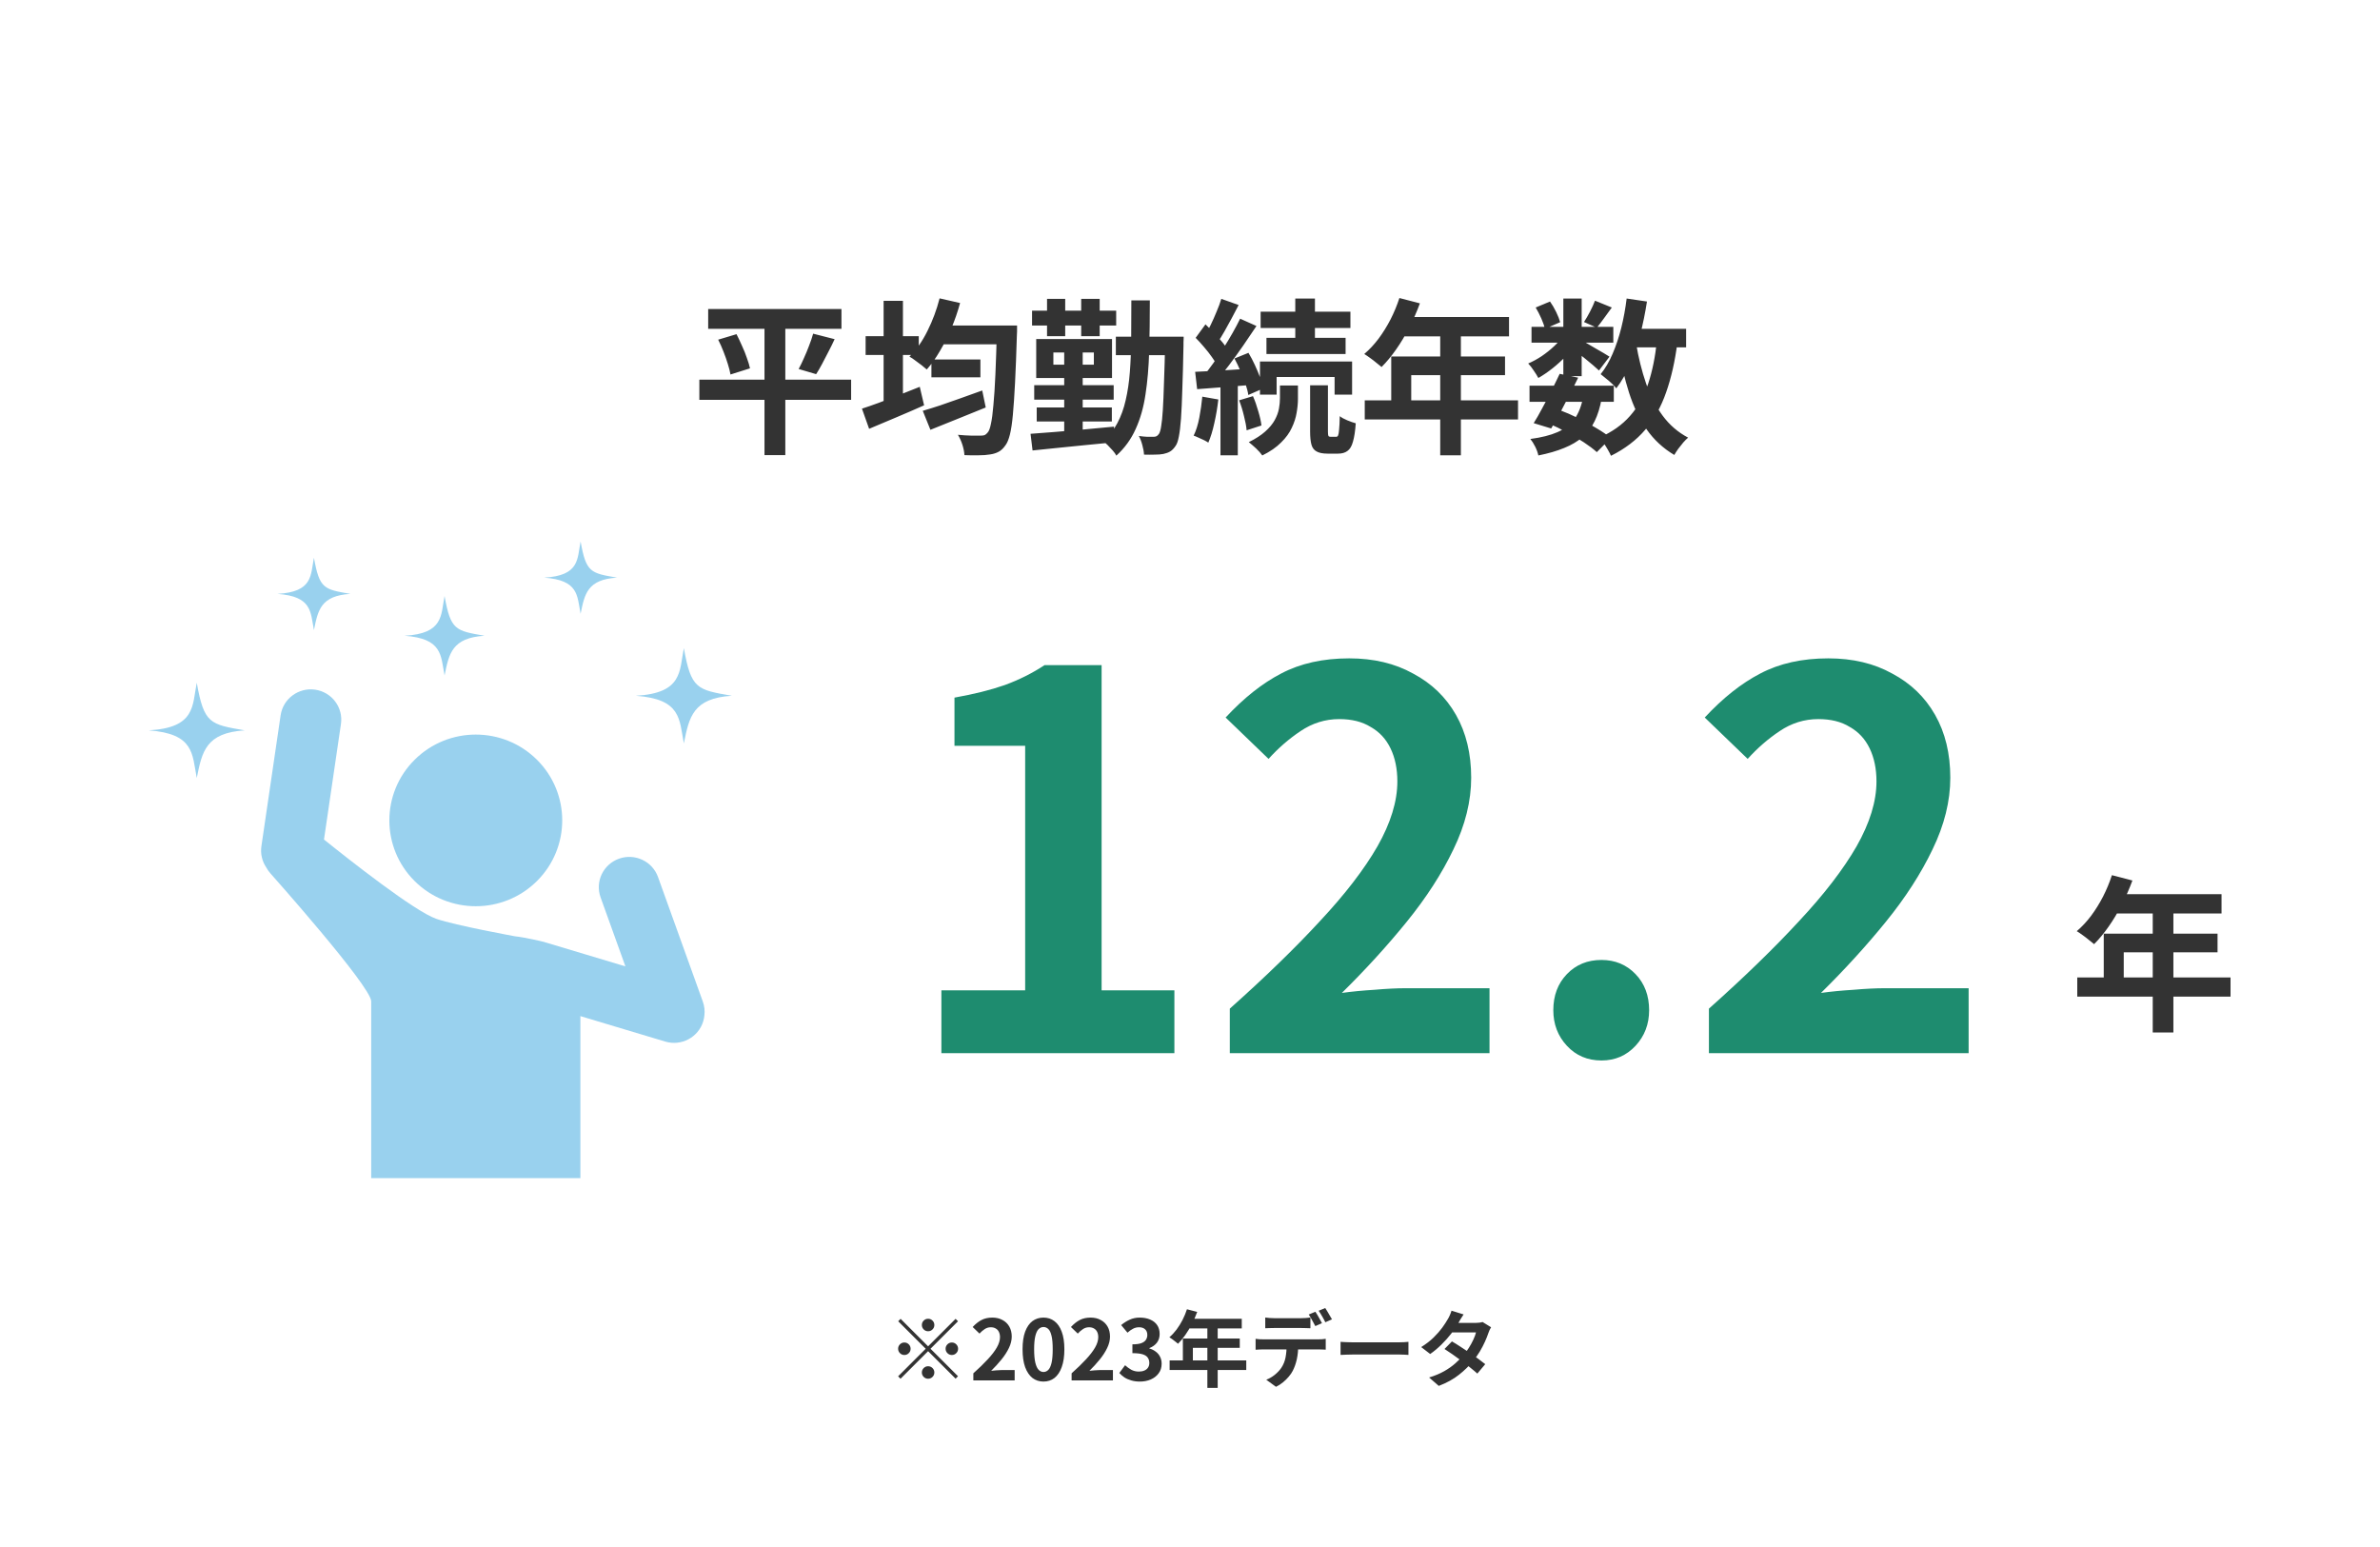
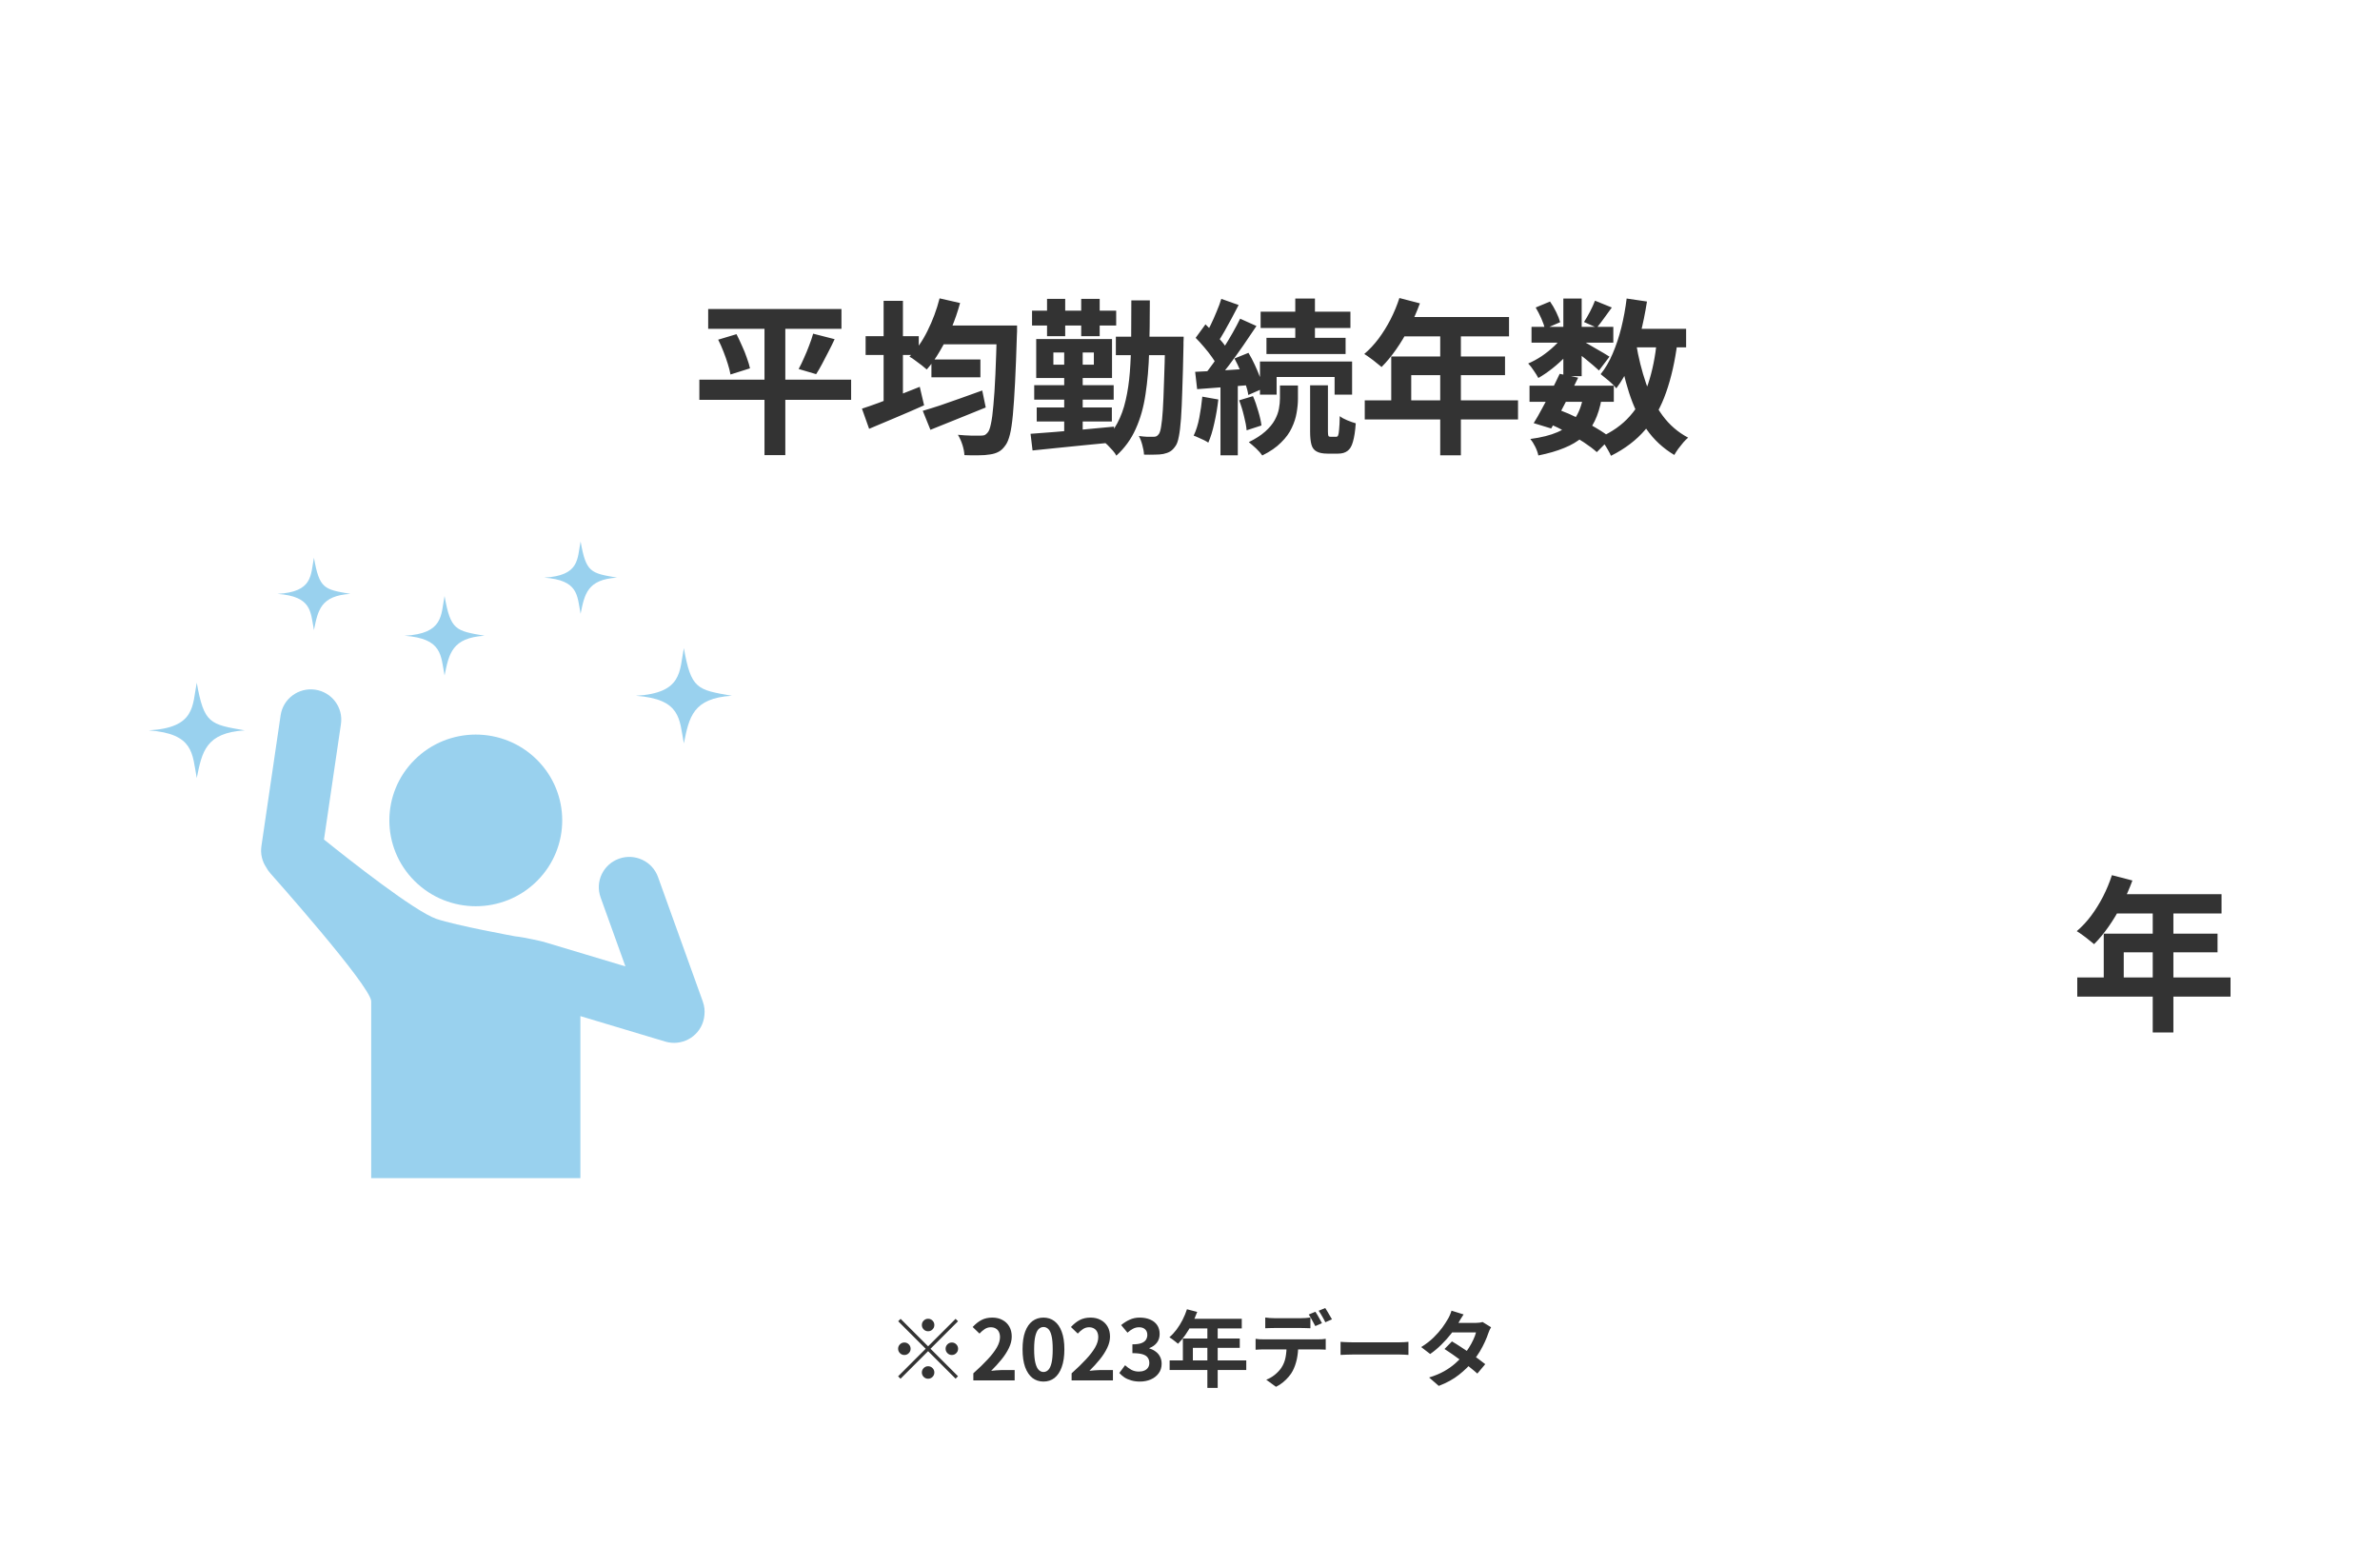
<svg xmlns="http://www.w3.org/2000/svg" width="400" height="260" viewBox="0 0 400 260" fill="none">
  <rect width="400" height="260" fill="white" />
  <g clip-path="url(#clip0_1699_1087)">
    <path d="M90.237 148.082C95.91 142.449 95.91 133.316 90.237 127.683C84.564 122.05 75.366 122.05 69.693 127.683C64.02 133.316 64.02 142.449 69.693 148.083C75.366 153.716 84.564 153.716 90.237 148.082Z" fill="#008CD6" fill-opacity="0.4" />
    <path d="M118.125 168.34L110.589 147.394C109.636 144.75 106.706 143.369 104.04 144.315C101.377 145.261 99.987 148.171 100.939 150.818L105.112 162.416L91.418 158.307C91.121 158.219 88.058 157.51 86.56 157.362C86.56 157.362 76.585 155.54 73.351 154.434C69.707 153.188 58.732 144.534 54.452 141.099L57.302 121.68C57.71 118.901 55.772 116.319 52.973 115.912C50.173 115.508 47.573 117.432 47.164 120.212L43.934 142.221C43.744 143.52 44.065 144.773 44.746 145.784C44.936 146.135 45.163 146.469 45.441 146.779C45.441 146.779 62.276 165.67 62.386 168.27V198.002H97.543V170.775L111.804 175.054C114.511 175.867 117.371 174.345 118.188 171.656C118.293 171.312 118.359 170.964 118.389 170.62C118.474 169.874 118.394 169.097 118.123 168.342L118.125 168.34Z" fill="#008CD6" fill-opacity="0.4" />
    <path d="M33.067 130.76C32.29 126.644 32.63 123.323 25 122.749C32.887 122.305 32.302 118.629 33.067 114.739C34.291 121.622 35.279 121.741 41.135 122.749C34.591 123.165 33.964 126.31 33.067 130.76Z" fill="#008CD6" fill-opacity="0.4" />
    <path d="M52.762 105.894C52.172 102.771 52.43 100.247 46.637 99.812C52.626 99.475 52.182 96.684 52.762 93.731C53.691 98.957 54.44 99.048 58.887 99.812C53.918 100.128 53.443 102.515 52.762 105.894Z" fill="#008CD6" fill-opacity="0.4" />
    <path d="M97.579 103.163C96.989 100.04 97.246 97.516 91.454 97.082C97.443 96.745 96.998 93.954 97.579 91C98.508 96.227 99.257 96.317 103.703 97.082C98.735 97.398 98.26 99.784 97.579 103.163Z" fill="#008CD6" fill-opacity="0.4" />
    <path d="M74.717 113.523C74.069 110.096 74.352 107.325 67.996 106.849C74.57 106.48 74.081 103.414 74.717 100.175C75.738 105.91 76.559 106.01 81.439 106.849C75.986 107.195 75.464 109.817 74.717 113.523Z" fill="#008CD6" fill-opacity="0.4" />
    <path d="M114.933 124.945C114.156 120.83 114.495 117.509 106.865 116.935C114.752 116.491 114.167 112.815 114.933 108.924C116.157 115.808 117.144 115.926 123 116.935C116.456 117.351 115.829 120.495 114.933 124.945Z" fill="#008CD6" fill-opacity="0.4" />
  </g>
-   <path d="M158.216 177V166.44H172.296V125.344H160.416V117.248C163.701 116.661 166.517 115.957 168.864 115.136C171.269 114.256 173.499 113.141 175.552 111.792H185.144V166.44H197.376V177H158.216ZM206.69 177V169.52C212.616 164.24 217.661 159.341 221.826 154.824C226.05 150.307 229.277 146.112 231.506 142.24C233.736 138.309 234.85 134.672 234.85 131.328C234.85 129.216 234.469 127.368 233.706 125.784C232.944 124.2 231.829 122.997 230.362 122.176C228.954 121.296 227.194 120.856 225.082 120.856C222.736 120.856 220.565 121.531 218.57 122.88C216.634 124.171 214.845 125.725 213.202 127.544L205.986 120.592C209.037 117.307 212.146 114.843 215.314 113.2C218.541 111.499 222.354 110.648 226.754 110.648C230.861 110.648 234.44 111.499 237.49 113.2C240.6 114.843 243.005 117.16 244.706 120.152C246.408 123.144 247.258 126.664 247.258 130.712C247.258 134.643 246.261 138.661 244.266 142.768C242.33 146.816 239.72 150.864 236.434 154.912C233.149 158.96 229.512 162.949 225.522 166.88C227.224 166.645 229.042 166.469 230.978 166.352C232.973 166.176 234.733 166.088 236.258 166.088H250.338V177H206.69ZM269.157 178.232C266.81 178.232 264.874 177.411 263.349 175.768C261.823 174.125 261.061 172.131 261.061 169.784C261.061 167.32 261.823 165.296 263.349 163.712C264.874 162.128 266.81 161.336 269.157 161.336C271.445 161.336 273.351 162.128 274.877 163.712C276.402 165.296 277.165 167.32 277.165 169.784C277.165 172.131 276.402 174.125 274.877 175.768C273.351 177.411 271.445 178.232 269.157 178.232ZM287.214 177V169.52C293.139 164.24 298.184 159.341 302.35 154.824C306.574 150.307 309.8 146.112 312.03 142.24C314.259 138.309 315.374 134.672 315.374 131.328C315.374 129.216 314.992 127.368 314.23 125.784C313.467 124.2 312.352 122.997 310.886 122.176C309.478 121.296 307.718 120.856 305.606 120.856C303.259 120.856 301.088 121.531 299.094 122.88C297.158 124.171 295.368 125.725 293.726 127.544L286.51 120.592C289.56 117.307 292.67 114.843 295.838 113.2C299.064 111.499 302.878 110.648 307.278 110.648C311.384 110.648 314.963 111.499 318.014 113.2C321.123 114.843 323.528 117.16 325.23 120.152C326.931 123.144 327.782 126.664 327.782 130.712C327.782 134.643 326.784 138.661 324.79 142.768C322.854 146.816 320.243 150.864 316.958 154.912C313.672 158.96 310.035 162.949 306.046 166.88C307.747 166.645 309.566 166.469 311.502 166.352C313.496 166.176 315.256 166.088 316.782 166.088H330.862V177H287.214Z" fill="#1E8C6F" />
  <path d="M354.944 147.088L358.388 147.984C357.884 149.365 357.287 150.719 356.596 152.044C355.924 153.369 355.187 154.601 354.384 155.74C353.6 156.86 352.788 157.84 351.948 158.68C351.724 158.493 351.435 158.26 351.08 157.98C350.725 157.681 350.361 157.401 349.988 157.14C349.633 156.879 349.316 156.664 349.036 156.496C349.895 155.768 350.697 154.909 351.444 153.92C352.191 152.912 352.863 151.829 353.46 150.672C354.057 149.496 354.552 148.301 354.944 147.088ZM355.56 150.28H373.368V153.528H353.936L355.56 150.28ZM353.572 156.916H372.696V160.052H356.932V165.932H353.572V156.916ZM349.12 164.28H374.88V167.5H349.12V164.28ZM361.804 151.96H365.276V173.52H361.804V151.96Z" fill="#333333" />
  <path d="M155.984 223.74C155.695 223.74 155.448 223.637 155.242 223.432C155.037 223.227 154.934 222.979 154.934 222.69C154.934 222.401 155.037 222.153 155.242 221.948C155.448 221.743 155.695 221.64 155.984 221.64C156.274 221.64 156.521 221.743 156.726 221.948C156.932 222.153 157.034 222.401 157.034 222.69C157.034 222.979 156.932 223.227 156.726 223.432C156.521 223.637 156.274 223.74 155.984 223.74ZM155.984 226.274L160.604 221.654L161.01 222.06L156.39 226.68L161.01 231.3L160.604 231.706L155.984 227.086L151.35 231.72L150.944 231.314L155.578 226.68L150.958 222.06L151.364 221.654L155.984 226.274ZM153.044 226.68C153.044 226.969 152.942 227.217 152.736 227.422C152.531 227.627 152.284 227.73 151.994 227.73C151.705 227.73 151.458 227.627 151.252 227.422C151.047 227.217 150.944 226.969 150.944 226.68C150.944 226.391 151.047 226.143 151.252 225.938C151.458 225.733 151.705 225.63 151.994 225.63C152.284 225.63 152.531 225.733 152.736 225.938C152.942 226.143 153.044 226.391 153.044 226.68ZM158.924 226.68C158.924 226.391 159.027 226.143 159.232 225.938C159.438 225.733 159.685 225.63 159.974 225.63C160.264 225.63 160.511 225.733 160.716 225.938C160.922 226.143 161.024 226.391 161.024 226.68C161.024 226.969 160.922 227.217 160.716 227.422C160.511 227.627 160.264 227.73 159.974 227.73C159.685 227.73 159.438 227.627 159.232 227.422C159.027 227.217 158.924 226.969 158.924 226.68ZM155.984 229.62C156.274 229.62 156.521 229.723 156.726 229.928C156.932 230.133 157.034 230.381 157.034 230.67C157.034 230.959 156.932 231.207 156.726 231.412C156.521 231.617 156.274 231.72 155.984 231.72C155.695 231.72 155.448 231.617 155.242 231.412C155.037 231.207 154.934 230.959 154.934 230.67C154.934 230.381 155.037 230.133 155.242 229.928C155.448 229.723 155.695 229.62 155.984 229.62ZM163.586 232V230.81C164.529 229.97 165.332 229.191 165.994 228.472C166.666 227.753 167.18 227.086 167.534 226.47C167.889 225.845 168.066 225.266 168.066 224.734C168.066 224.398 168.006 224.104 167.884 223.852C167.763 223.6 167.586 223.409 167.352 223.278C167.128 223.138 166.848 223.068 166.512 223.068C166.139 223.068 165.794 223.175 165.476 223.39C165.168 223.595 164.884 223.843 164.622 224.132L163.474 223.026C163.96 222.503 164.454 222.111 164.958 221.85C165.472 221.579 166.078 221.444 166.778 221.444C167.432 221.444 168.001 221.579 168.486 221.85C168.981 222.111 169.364 222.48 169.634 222.956C169.905 223.432 170.04 223.992 170.04 224.636C170.04 225.261 169.882 225.901 169.564 226.554C169.256 227.198 168.841 227.842 168.318 228.486C167.796 229.13 167.217 229.765 166.582 230.39C166.853 230.353 167.142 230.325 167.45 230.306C167.768 230.278 168.048 230.264 168.29 230.264H170.53V232H163.586ZM175.372 232.196C174.672 232.196 174.056 231.995 173.524 231.594C173.002 231.183 172.591 230.577 172.292 229.774C172.003 228.962 171.858 227.959 171.858 226.764C171.858 225.579 172.003 224.594 172.292 223.81C172.591 223.017 173.002 222.424 173.524 222.032C174.056 221.64 174.672 221.444 175.372 221.444C176.082 221.444 176.698 221.645 177.22 222.046C177.743 222.438 178.149 223.026 178.438 223.81C178.737 224.594 178.886 225.579 178.886 226.764C178.886 227.959 178.737 228.962 178.438 229.774C178.149 230.577 177.743 231.183 177.22 231.594C176.698 231.995 176.082 232.196 175.372 232.196ZM175.372 230.586C175.68 230.586 175.951 230.469 176.184 230.236C176.418 230.003 176.6 229.611 176.73 229.06C176.861 228.5 176.926 227.735 176.926 226.764C176.926 225.803 176.861 225.051 176.73 224.51C176.6 223.959 176.418 223.577 176.184 223.362C175.951 223.138 175.68 223.026 175.372 223.026C175.083 223.026 174.817 223.138 174.574 223.362C174.341 223.577 174.154 223.959 174.014 224.51C173.874 225.051 173.804 225.803 173.804 226.764C173.804 227.735 173.874 228.5 174.014 229.06C174.154 229.611 174.341 230.003 174.574 230.236C174.817 230.469 175.083 230.586 175.372 230.586ZM180.102 232V230.81C181.045 229.97 181.847 229.191 182.51 228.472C183.182 227.753 183.695 227.086 184.05 226.47C184.405 225.845 184.582 225.266 184.582 224.734C184.582 224.398 184.521 224.104 184.4 223.852C184.279 223.6 184.101 223.409 183.868 223.278C183.644 223.138 183.364 223.068 183.028 223.068C182.655 223.068 182.309 223.175 181.992 223.39C181.684 223.595 181.399 223.843 181.138 224.132L179.99 223.026C180.475 222.503 180.97 222.111 181.474 221.85C181.987 221.579 182.594 221.444 183.294 221.444C183.947 221.444 184.517 221.579 185.002 221.85C185.497 222.111 185.879 222.48 186.15 222.956C186.421 223.432 186.556 223.992 186.556 224.636C186.556 225.261 186.397 225.901 186.08 226.554C185.772 227.198 185.357 227.842 184.834 228.486C184.311 229.13 183.733 229.765 183.098 230.39C183.369 230.353 183.658 230.325 183.966 230.306C184.283 230.278 184.563 230.264 184.806 230.264H187.046V232H180.102ZM191.58 232.196C191.038 232.196 190.553 232.131 190.124 232C189.694 231.879 189.312 231.711 188.976 231.496C188.649 231.272 188.364 231.025 188.122 230.754L189.088 229.452C189.405 229.741 189.75 229.993 190.124 230.208C190.506 230.413 190.931 230.516 191.398 230.516C191.752 230.516 192.06 230.46 192.322 230.348C192.592 230.236 192.798 230.073 192.938 229.858C193.087 229.643 193.162 229.382 193.162 229.074C193.162 228.729 193.078 228.435 192.91 228.192C192.751 227.94 192.466 227.749 192.056 227.618C191.645 227.487 191.066 227.422 190.32 227.422V225.938C190.954 225.938 191.454 225.873 191.818 225.742C192.182 225.602 192.438 225.415 192.588 225.182C192.746 224.939 192.826 224.664 192.826 224.356C192.826 223.955 192.704 223.642 192.462 223.418C192.219 223.185 191.878 223.068 191.44 223.068C191.076 223.068 190.735 223.152 190.418 223.32C190.11 223.479 189.802 223.698 189.494 223.978L188.43 222.704C188.887 222.321 189.368 222.018 189.872 221.794C190.376 221.561 190.931 221.444 191.538 221.444C192.2 221.444 192.784 221.551 193.288 221.766C193.801 221.981 194.198 222.293 194.478 222.704C194.758 223.115 194.898 223.614 194.898 224.202C194.898 224.762 194.748 225.243 194.45 225.644C194.151 226.045 193.726 226.353 193.176 226.568V226.638C193.558 226.741 193.904 226.909 194.212 227.142C194.529 227.366 194.776 227.651 194.954 227.996C195.14 228.341 195.234 228.743 195.234 229.2C195.234 229.825 195.066 230.362 194.73 230.81C194.403 231.258 193.96 231.603 193.4 231.846C192.849 232.079 192.242 232.196 191.58 232.196ZM199.488 220.044L201.21 220.492C200.958 221.183 200.659 221.859 200.314 222.522C199.978 223.185 199.609 223.801 199.208 224.37C198.816 224.93 198.41 225.42 197.99 225.84C197.878 225.747 197.733 225.63 197.556 225.49C197.378 225.341 197.196 225.201 197.01 225.07C196.832 224.939 196.674 224.832 196.534 224.748C196.963 224.384 197.364 223.955 197.738 223.46C198.111 222.956 198.447 222.415 198.746 221.836C199.044 221.248 199.292 220.651 199.488 220.044ZM199.796 221.64H208.7V223.264H198.984L199.796 221.64ZM198.802 224.958H208.364V226.526H200.482V229.466H198.802V224.958ZM196.576 228.64H209.456V230.25H196.576V228.64ZM202.918 222.48H204.654V233.26H202.918V222.48ZM212.648 221.43C212.872 221.467 213.119 221.495 213.39 221.514C213.66 221.533 213.912 221.542 214.146 221.542C214.323 221.542 214.566 221.542 214.874 221.542C215.182 221.542 215.522 221.542 215.896 221.542C216.269 221.542 216.638 221.542 217.002 221.542C217.375 221.542 217.716 221.542 218.024 221.542C218.332 221.542 218.565 221.542 218.724 221.542C218.966 221.542 219.218 221.533 219.48 221.514C219.741 221.495 219.993 221.467 220.236 221.43V223.236C219.993 223.217 219.741 223.208 219.48 223.208C219.218 223.199 218.966 223.194 218.724 223.194C218.565 223.194 218.332 223.194 218.024 223.194C217.716 223.194 217.375 223.194 217.002 223.194C216.638 223.194 216.269 223.194 215.896 223.194C215.532 223.194 215.191 223.194 214.874 223.194C214.566 223.194 214.323 223.194 214.146 223.194C213.903 223.194 213.646 223.199 213.376 223.208C213.105 223.208 212.862 223.217 212.648 223.236V221.43ZM211.024 225.014C211.229 225.042 211.448 225.065 211.682 225.084C211.924 225.093 212.153 225.098 212.368 225.098C212.489 225.098 212.732 225.098 213.096 225.098C213.46 225.098 213.898 225.098 214.412 225.098C214.934 225.098 215.49 225.098 216.078 225.098C216.666 225.098 217.254 225.098 217.842 225.098C218.439 225.098 218.994 225.098 219.508 225.098C220.021 225.098 220.455 225.098 220.81 225.098C221.174 225.098 221.416 225.098 221.538 225.098C221.687 225.098 221.888 225.093 222.14 225.084C222.401 225.065 222.625 225.042 222.812 225.014V226.834C222.644 226.815 222.438 226.806 222.196 226.806C221.953 226.797 221.734 226.792 221.538 226.792C221.416 226.792 221.174 226.792 220.81 226.792C220.455 226.792 220.021 226.792 219.508 226.792C218.994 226.792 218.439 226.792 217.842 226.792C217.254 226.792 216.666 226.792 216.078 226.792C215.49 226.792 214.934 226.792 214.412 226.792C213.898 226.792 213.46 226.792 213.096 226.792C212.732 226.792 212.489 226.792 212.368 226.792C212.162 226.792 211.934 226.797 211.682 226.806C211.439 226.815 211.22 226.829 211.024 226.848V225.014ZM218.192 225.994C218.192 226.899 218.112 227.716 217.954 228.444C217.795 229.163 217.566 229.811 217.268 230.39C217.109 230.707 216.885 231.034 216.596 231.37C216.316 231.706 215.994 232.023 215.63 232.322C215.266 232.621 214.874 232.873 214.454 233.078L212.816 231.888C213.31 231.701 213.786 231.426 214.244 231.062C214.701 230.689 215.07 230.297 215.35 229.886C215.704 229.354 215.942 228.761 216.064 228.108C216.185 227.455 216.246 226.75 216.246 225.994H218.192ZM221.076 220.464C221.197 220.632 221.323 220.833 221.454 221.066C221.594 221.299 221.724 221.533 221.846 221.766C221.976 221.999 222.088 222.205 222.182 222.382L221.062 222.872C220.912 222.583 220.735 222.256 220.53 221.892C220.334 221.519 220.142 221.197 219.956 220.926L221.076 220.464ZM222.728 219.834C222.849 220.011 222.98 220.221 223.12 220.464C223.26 220.697 223.395 220.931 223.526 221.164C223.666 221.388 223.778 221.579 223.862 221.738L222.742 222.228C222.602 221.929 222.424 221.598 222.21 221.234C222.004 220.87 221.808 220.557 221.622 220.296L222.728 219.834ZM225.304 225.518C225.472 225.527 225.686 225.541 225.948 225.56C226.209 225.569 226.48 225.579 226.76 225.588C227.049 225.597 227.315 225.602 227.558 225.602C227.791 225.602 228.08 225.602 228.426 225.602C228.771 225.602 229.144 225.602 229.546 225.602C229.956 225.602 230.376 225.602 230.806 225.602C231.244 225.602 231.678 225.602 232.108 225.602C232.537 225.602 232.943 225.602 233.326 225.602C233.708 225.602 234.049 225.602 234.348 225.602C234.656 225.602 234.898 225.602 235.076 225.602C235.402 225.602 235.71 225.593 236 225.574C236.289 225.546 236.527 225.527 236.714 225.518V227.716C236.555 227.707 236.317 227.693 236 227.674C235.682 227.655 235.374 227.646 235.076 227.646C234.898 227.646 234.656 227.646 234.348 227.646C234.04 227.646 233.694 227.646 233.312 227.646C232.929 227.646 232.523 227.646 232.094 227.646C231.674 227.646 231.244 227.646 230.806 227.646C230.367 227.646 229.942 227.646 229.532 227.646C229.13 227.646 228.757 227.646 228.412 227.646C228.076 227.646 227.791 227.646 227.558 227.646C227.156 227.646 226.746 227.655 226.326 227.674C225.906 227.683 225.565 227.697 225.304 227.716V225.518ZM244.022 225.448C244.451 225.691 244.918 225.98 245.422 226.316C245.935 226.643 246.453 226.983 246.976 227.338C247.498 227.693 247.988 228.038 248.446 228.374C248.912 228.71 249.304 229.009 249.622 229.27L248.292 230.852C247.984 230.572 247.601 230.25 247.144 229.886C246.696 229.513 246.21 229.135 245.688 228.752C245.165 228.36 244.647 227.987 244.134 227.632C243.63 227.277 243.177 226.974 242.776 226.722L244.022 225.448ZM250.602 223.068C250.518 223.199 250.434 223.353 250.35 223.53C250.266 223.707 250.196 223.885 250.14 224.062C250 224.491 249.808 224.972 249.566 225.504C249.332 226.027 249.052 226.563 248.726 227.114C248.399 227.655 248.026 228.187 247.606 228.71C246.943 229.531 246.145 230.311 245.212 231.048C244.288 231.785 243.154 232.411 241.81 232.924L240.186 231.51C241.166 231.211 242.015 230.857 242.734 230.446C243.452 230.035 244.073 229.597 244.596 229.13C245.128 228.663 245.59 228.197 245.982 227.73C246.299 227.366 246.598 226.96 246.878 226.512C247.167 226.055 247.414 225.602 247.62 225.154C247.834 224.697 247.984 224.291 248.068 223.936H243.336L243.98 222.34H247.956C248.18 222.34 248.399 222.326 248.614 222.298C248.838 222.27 249.024 222.233 249.174 222.186L250.602 223.068ZM245.982 220.912C245.814 221.155 245.646 221.416 245.478 221.696C245.319 221.976 245.198 222.191 245.114 222.34C244.796 222.9 244.395 223.497 243.91 224.132C243.424 224.757 242.878 225.369 242.272 225.966C241.674 226.563 241.04 227.095 240.368 227.562L238.856 226.4C239.677 225.887 240.372 225.35 240.942 224.79C241.52 224.221 242.001 223.675 242.384 223.152C242.766 222.62 243.074 222.149 243.308 221.738C243.42 221.57 243.536 221.346 243.658 221.066C243.788 220.777 243.886 220.515 243.952 220.282L245.982 220.912Z" fill="#333333" />
  <path d="M119.022 51.936H141.422V55.268H119.022V51.936ZM117.538 63.808H143.046V67.196H117.538V63.808ZM120.702 57.088L123.782 56.164C124.099 56.78 124.407 57.433 124.706 58.124C125.023 58.796 125.294 59.468 125.518 60.14C125.761 60.793 125.938 61.381 126.05 61.904L122.774 62.94C122.681 62.417 122.531 61.829 122.326 61.176C122.121 60.504 121.878 59.813 121.598 59.104C121.318 58.376 121.019 57.704 120.702 57.088ZM136.662 56.08L140.274 57.004C139.938 57.732 139.583 58.451 139.21 59.16C138.855 59.869 138.501 60.551 138.146 61.204C137.81 61.839 137.483 62.399 137.166 62.884L134.226 62.016C134.525 61.475 134.823 60.859 135.122 60.168C135.439 59.477 135.729 58.777 135.99 58.068C136.27 57.359 136.494 56.696 136.662 56.08ZM128.486 53.336H131.986V76.492H128.486V53.336ZM156.542 60.42H164.774V63.416H156.542V60.42ZM155.086 69.044C155.926 68.801 156.887 68.503 157.97 68.148C159.053 67.775 160.201 67.373 161.414 66.944C162.646 66.496 163.869 66.057 165.082 65.628L165.67 68.484C164.083 69.137 162.469 69.791 160.826 70.444C159.202 71.097 157.718 71.695 156.374 72.236L155.086 69.044ZM157.858 54.708H168.554V57.872H157.858V54.708ZM167.546 54.708H170.934C170.934 54.708 170.934 54.811 170.934 55.016C170.934 55.221 170.934 55.455 170.934 55.716C170.934 55.959 170.925 56.155 170.906 56.304C170.813 59.421 170.71 62.081 170.598 64.284C170.486 66.468 170.365 68.269 170.234 69.688C170.103 71.107 169.935 72.227 169.73 73.048C169.525 73.851 169.282 74.439 169.002 74.812C168.629 75.353 168.237 75.727 167.826 75.932C167.415 76.156 166.93 76.305 166.37 76.38C165.847 76.473 165.203 76.52 164.438 76.52C163.673 76.539 162.889 76.529 162.086 76.492C162.067 75.988 161.955 75.409 161.75 74.756C161.545 74.121 161.293 73.561 160.994 73.076C161.815 73.151 162.571 73.197 163.262 73.216C163.953 73.216 164.466 73.216 164.802 73.216C165.082 73.216 165.306 73.188 165.474 73.132C165.642 73.057 165.81 72.917 165.978 72.712C166.202 72.488 166.389 72.003 166.538 71.256C166.706 70.509 166.846 69.455 166.958 68.092C167.089 66.729 167.201 65.012 167.294 62.94C167.387 60.849 167.471 58.348 167.546 55.436V54.708ZM157.914 50.144L161.358 50.928C160.966 52.365 160.481 53.775 159.902 55.156C159.323 56.519 158.679 57.797 157.97 58.992C157.279 60.187 156.542 61.223 155.758 62.1C155.553 61.913 155.273 61.68 154.918 61.4C154.563 61.12 154.199 60.849 153.826 60.588C153.471 60.308 153.145 60.093 152.846 59.944C154.003 58.805 155.011 57.368 155.87 55.632C156.747 53.877 157.429 52.048 157.914 50.144ZM145.482 56.5H154.414V59.664H145.482V56.5ZM148.506 50.564H151.754V69.184H148.506V50.564ZM144.866 68.68C145.687 68.419 146.63 68.092 147.694 67.7C148.758 67.289 149.878 66.86 151.054 66.412C152.249 65.945 153.425 65.479 154.582 65.012L155.31 68.12C153.761 68.811 152.165 69.501 150.522 70.192C148.898 70.883 147.414 71.508 146.07 72.068L144.866 68.68ZM187.538 56.584H196.75V59.692H187.538V56.584ZM195.826 56.584H198.934C198.934 56.584 198.934 56.677 198.934 56.864C198.934 57.051 198.925 57.265 198.906 57.508C198.906 57.732 198.906 57.909 198.906 58.04C198.85 60.933 198.785 63.388 198.71 65.404C198.654 67.401 198.579 69.053 198.486 70.36C198.393 71.648 198.271 72.656 198.122 73.384C197.991 74.093 197.814 74.607 197.59 74.924C197.291 75.372 196.983 75.689 196.666 75.876C196.349 76.063 195.966 76.203 195.518 76.296C195.126 76.371 194.641 76.408 194.062 76.408C193.502 76.427 192.905 76.427 192.27 76.408C192.251 75.941 192.158 75.409 191.99 74.812C191.841 74.233 191.645 73.72 191.402 73.272C191.925 73.347 192.401 73.393 192.83 73.412C193.278 73.412 193.623 73.412 193.866 73.412C194.09 73.412 194.267 73.375 194.398 73.3C194.529 73.225 194.659 73.095 194.79 72.908C194.939 72.684 195.061 72.264 195.154 71.648C195.266 71.013 195.359 70.099 195.434 68.904C195.509 67.709 195.574 66.16 195.63 64.256C195.705 62.352 195.77 60.037 195.826 57.312V56.584ZM190.142 50.48H193.25C193.25 53.56 193.213 56.416 193.138 59.048C193.063 61.68 192.858 64.088 192.522 66.272C192.205 68.437 191.654 70.379 190.87 72.096C190.105 73.813 189.022 75.307 187.622 76.576C187.491 76.315 187.286 76.025 187.006 75.708C186.745 75.409 186.465 75.111 186.166 74.812C185.886 74.532 185.625 74.317 185.382 74.168C186.39 73.272 187.193 72.255 187.79 71.116C188.406 69.959 188.873 68.671 189.19 67.252C189.526 65.815 189.759 64.247 189.89 62.548C190.021 60.831 190.095 58.973 190.114 56.976C190.133 54.96 190.142 52.795 190.142 50.48ZM174.238 68.484H186.866V70.836H174.238V68.484ZM173.818 64.732H187.174V67.168H173.818V64.732ZM173.454 52.216H187.594V54.708H173.454V52.216ZM178.858 57.928H181.966V73.72H178.858V57.928ZM175.974 50.228H179.026V56.5H175.974V50.228ZM181.714 50.228H184.822V56.5H181.714V50.228ZM173.202 72.908C174.378 72.815 175.731 72.712 177.262 72.6C178.811 72.469 180.435 72.329 182.134 72.18C183.851 72.012 185.55 71.853 187.23 71.704L187.258 74.336C185.634 74.504 184.001 74.663 182.358 74.812C180.715 74.98 179.138 75.139 177.626 75.288C176.133 75.437 174.77 75.577 173.538 75.708L173.202 72.908ZM177.038 59.244V61.288H183.842V59.244H177.038ZM174.154 56.976H186.894V63.528H174.154V56.976ZM217.694 50.172H220.998V58.096H217.694V50.172ZM211.87 52.384H226.962V55.128H211.87V52.384ZM212.85 56.78H226.15V59.496H212.85V56.78ZM211.758 60.756H227.242V66.328H224.302V63.36H214.558V66.328H211.758V60.756ZM220.186 64.76H223.182V72.516C223.182 72.908 223.21 73.16 223.266 73.272C223.322 73.365 223.443 73.412 223.63 73.412C223.686 73.412 223.779 73.412 223.91 73.412C224.041 73.412 224.162 73.412 224.274 73.412C224.405 73.412 224.507 73.412 224.582 73.412C224.713 73.412 224.815 73.337 224.89 73.188C224.965 73.02 225.021 72.693 225.058 72.208C225.114 71.704 225.151 70.948 225.17 69.94C225.469 70.183 225.889 70.416 226.43 70.64C226.971 70.864 227.447 71.032 227.858 71.144C227.765 72.469 227.606 73.505 227.382 74.252C227.177 74.999 226.869 75.512 226.458 75.792C226.066 76.091 225.543 76.24 224.89 76.24C224.778 76.24 224.638 76.24 224.47 76.24C224.321 76.24 224.162 76.24 223.994 76.24C223.826 76.24 223.658 76.24 223.49 76.24C223.341 76.24 223.21 76.24 223.098 76.24C222.314 76.24 221.707 76.119 221.278 75.876C220.849 75.652 220.559 75.269 220.41 74.728C220.261 74.187 220.186 73.449 220.186 72.516V64.76ZM215.118 64.788H218.142V67.056C218.142 67.765 218.067 68.54 217.918 69.38C217.787 70.201 217.517 71.041 217.106 71.9C216.714 72.759 216.117 73.58 215.314 74.364C214.53 75.167 213.475 75.895 212.15 76.548C211.907 76.193 211.562 75.801 211.114 75.372C210.666 74.961 210.255 74.607 209.882 74.308C211.021 73.748 211.945 73.151 212.654 72.516C213.363 71.881 213.895 71.237 214.25 70.584C214.605 69.931 214.838 69.296 214.95 68.68C215.062 68.064 215.118 67.485 215.118 66.944V64.788ZM205.262 50.228L208.174 51.264C207.801 51.992 207.409 52.739 206.998 53.504C206.587 54.251 206.186 54.979 205.794 55.688C205.402 56.379 205.029 56.985 204.674 57.508L202.434 56.584C202.77 56.005 203.115 55.352 203.47 54.624C203.825 53.896 204.161 53.14 204.478 52.356C204.814 51.572 205.075 50.863 205.262 50.228ZM208.426 53.56L211.17 54.792C210.479 55.837 209.733 56.939 208.93 58.096C208.127 59.253 207.325 60.364 206.522 61.428C205.719 62.492 204.954 63.425 204.226 64.228L202.294 63.164C202.817 62.529 203.358 61.82 203.918 61.036C204.497 60.233 205.057 59.403 205.598 58.544C206.158 57.667 206.681 56.799 207.166 55.94C207.651 55.081 208.071 54.288 208.426 53.56ZM200.95 56.78L202.602 54.512C203.069 54.96 203.554 55.445 204.058 55.968C204.562 56.491 205.029 57.013 205.458 57.536C205.887 58.059 206.205 58.544 206.41 58.992L204.618 61.54C204.413 61.092 204.105 60.588 203.694 60.028C203.302 59.468 202.863 58.908 202.378 58.348C201.893 57.769 201.417 57.247 200.95 56.78ZM207.474 60.252L209.826 59.3C210.199 59.916 210.554 60.588 210.89 61.316C211.226 62.044 211.525 62.753 211.786 63.444C212.047 64.116 212.234 64.723 212.346 65.264L209.798 66.384C209.723 65.843 209.565 65.217 209.322 64.508C209.079 63.799 208.799 63.08 208.482 62.352C208.165 61.605 207.829 60.905 207.474 60.252ZM200.866 62.492C202.117 62.436 203.591 62.361 205.29 62.268C206.989 62.156 208.715 62.044 210.47 61.932L210.526 64.676C208.883 64.807 207.241 64.937 205.598 65.068C203.974 65.18 202.509 65.292 201.202 65.404L200.866 62.492ZM208.258 67.28L210.582 66.58C210.918 67.345 211.217 68.195 211.478 69.128C211.758 70.061 211.935 70.855 212.01 71.508L209.518 72.32C209.462 71.648 209.313 70.845 209.07 69.912C208.846 68.96 208.575 68.083 208.258 67.28ZM202.07 66.664L204.758 67.14C204.609 68.484 204.385 69.809 204.086 71.116C203.806 72.404 203.47 73.496 203.078 74.392C202.891 74.261 202.649 74.121 202.35 73.972C202.051 73.823 201.743 73.683 201.426 73.552C201.109 73.403 200.838 73.291 200.614 73.216C201.025 72.376 201.342 71.368 201.566 70.192C201.79 69.016 201.958 67.84 202.07 66.664ZM205.122 64.004H208.034V76.52H205.122V64.004ZM235.194 50.088L238.638 50.984C238.134 52.365 237.537 53.719 236.846 55.044C236.174 56.369 235.437 57.601 234.634 58.74C233.85 59.86 233.038 60.84 232.198 61.68C231.974 61.493 231.685 61.26 231.33 60.98C230.975 60.681 230.611 60.401 230.238 60.14C229.883 59.879 229.566 59.664 229.286 59.496C230.145 58.768 230.947 57.909 231.694 56.92C232.441 55.912 233.113 54.829 233.71 53.672C234.307 52.496 234.802 51.301 235.194 50.088ZM235.81 53.28H253.618V56.528H234.186L235.81 53.28ZM233.822 59.916H252.946V63.052H237.182V68.932H233.822V59.916ZM229.37 67.28H255.13V70.5H229.37V67.28ZM242.054 54.96H245.526V76.52H242.054V54.96ZM257.062 64.816H271.23V67.532H257.062V64.816ZM257.398 54.932H271.146V57.592H257.398V54.932ZM262.13 62.828L265.238 63.472C264.771 64.443 264.267 65.441 263.726 66.468C263.203 67.495 262.681 68.493 262.158 69.464C261.635 70.416 261.15 71.265 260.702 72.012L257.762 71.116C258.21 70.407 258.686 69.576 259.19 68.624C259.713 67.672 260.226 66.692 260.73 65.684C261.253 64.657 261.719 63.705 262.13 62.828ZM266.078 66.692L269.186 66.972C268.925 68.447 268.533 69.716 268.01 70.78C267.506 71.825 266.825 72.721 265.966 73.468C265.126 74.196 264.099 74.803 262.886 75.288C261.673 75.792 260.226 76.212 258.546 76.548C258.453 76.081 258.275 75.587 258.014 75.064C257.753 74.541 257.482 74.112 257.202 73.776C259.05 73.533 260.571 73.151 261.766 72.628C262.979 72.105 263.931 71.368 264.622 70.416C265.313 69.464 265.798 68.223 266.078 66.692ZM268.066 50.536L270.894 51.684C270.446 52.3 269.998 52.916 269.55 53.532C269.121 54.129 268.729 54.643 268.374 55.072L266.218 54.12C266.535 53.635 266.871 53.056 267.226 52.384C267.581 51.693 267.861 51.077 268.066 50.536ZM262.746 50.172H265.826V63.22H262.746V50.172ZM258.098 51.684L260.506 50.676C260.879 51.199 261.225 51.787 261.542 52.44C261.859 53.093 262.083 53.663 262.214 54.148L259.638 55.268C259.545 54.783 259.349 54.204 259.05 53.532C258.751 52.86 258.434 52.244 258.098 51.684ZM262.83 56.248L264.986 57.564C264.538 58.311 263.95 59.057 263.222 59.804C262.513 60.551 261.747 61.251 260.926 61.904C260.123 62.539 259.33 63.08 258.546 63.528C258.359 63.173 258.098 62.753 257.762 62.268C257.445 61.783 257.137 61.391 256.838 61.092C257.585 60.775 258.341 60.364 259.106 59.86C259.871 59.337 260.581 58.768 261.234 58.152C261.906 57.517 262.438 56.883 262.83 56.248ZM265.546 57.06C265.807 57.191 266.162 57.387 266.61 57.648C267.077 57.909 267.571 58.199 268.094 58.516C268.635 58.815 269.121 59.095 269.55 59.356C269.998 59.617 270.315 59.813 270.502 59.944L268.738 62.268C268.477 62.025 268.141 61.727 267.73 61.372C267.319 61.017 266.881 60.653 266.414 60.28C265.947 59.907 265.499 59.552 265.07 59.216C264.641 58.88 264.267 58.609 263.95 58.404L265.546 57.06ZM273.078 55.268H283.382V58.376H273.078V55.268ZM273.386 50.172L276.802 50.676C276.503 52.599 276.121 54.465 275.654 56.276C275.187 58.068 274.618 59.729 273.946 61.26C273.293 62.772 272.527 64.107 271.65 65.264C271.482 65.04 271.239 64.779 270.922 64.48C270.605 64.181 270.269 63.892 269.914 63.612C269.559 63.313 269.261 63.071 269.018 62.884C269.802 61.913 270.474 60.765 271.034 59.44C271.613 58.096 272.098 56.64 272.49 55.072C272.882 53.485 273.181 51.852 273.386 50.172ZM278.482 57.172L281.926 57.508C281.515 60.7 280.881 63.509 280.022 65.936C279.182 68.363 278.015 70.453 276.522 72.208C275.029 73.963 273.106 75.428 270.754 76.604C270.642 76.343 270.474 76.016 270.25 75.624C270.026 75.232 269.783 74.84 269.522 74.448C269.261 74.075 269.018 73.776 268.794 73.552C270.922 72.619 272.639 71.405 273.946 69.912C275.271 68.419 276.289 66.617 276.998 64.508C277.707 62.38 278.202 59.935 278.482 57.172ZM274.982 57.76C275.374 60.112 275.925 62.324 276.634 64.396C277.343 66.468 278.277 68.288 279.434 69.856C280.591 71.424 282.019 72.656 283.718 73.552C283.475 73.757 283.205 74.028 282.906 74.364C282.607 74.719 282.318 75.083 282.038 75.456C281.777 75.829 281.562 76.165 281.394 76.464C279.509 75.344 277.95 73.897 276.718 72.124C275.505 70.351 274.525 68.297 273.778 65.964C273.031 63.612 272.425 61.045 271.958 58.264L274.982 57.76ZM260.226 71.144L262.018 68.876C263.119 69.287 264.211 69.763 265.294 70.304C266.395 70.845 267.413 71.405 268.346 71.984C269.298 72.544 270.091 73.085 270.726 73.608L268.374 75.988C267.795 75.465 267.067 74.915 266.19 74.336C265.313 73.757 264.361 73.197 263.334 72.656C262.307 72.096 261.271 71.592 260.226 71.144Z" fill="#333333" />
  <defs>
    <clipPath id="clip0_1699_1087">
      <rect width="98" height="107" fill="white" transform="translate(25 91)" />
    </clipPath>
  </defs>
</svg>